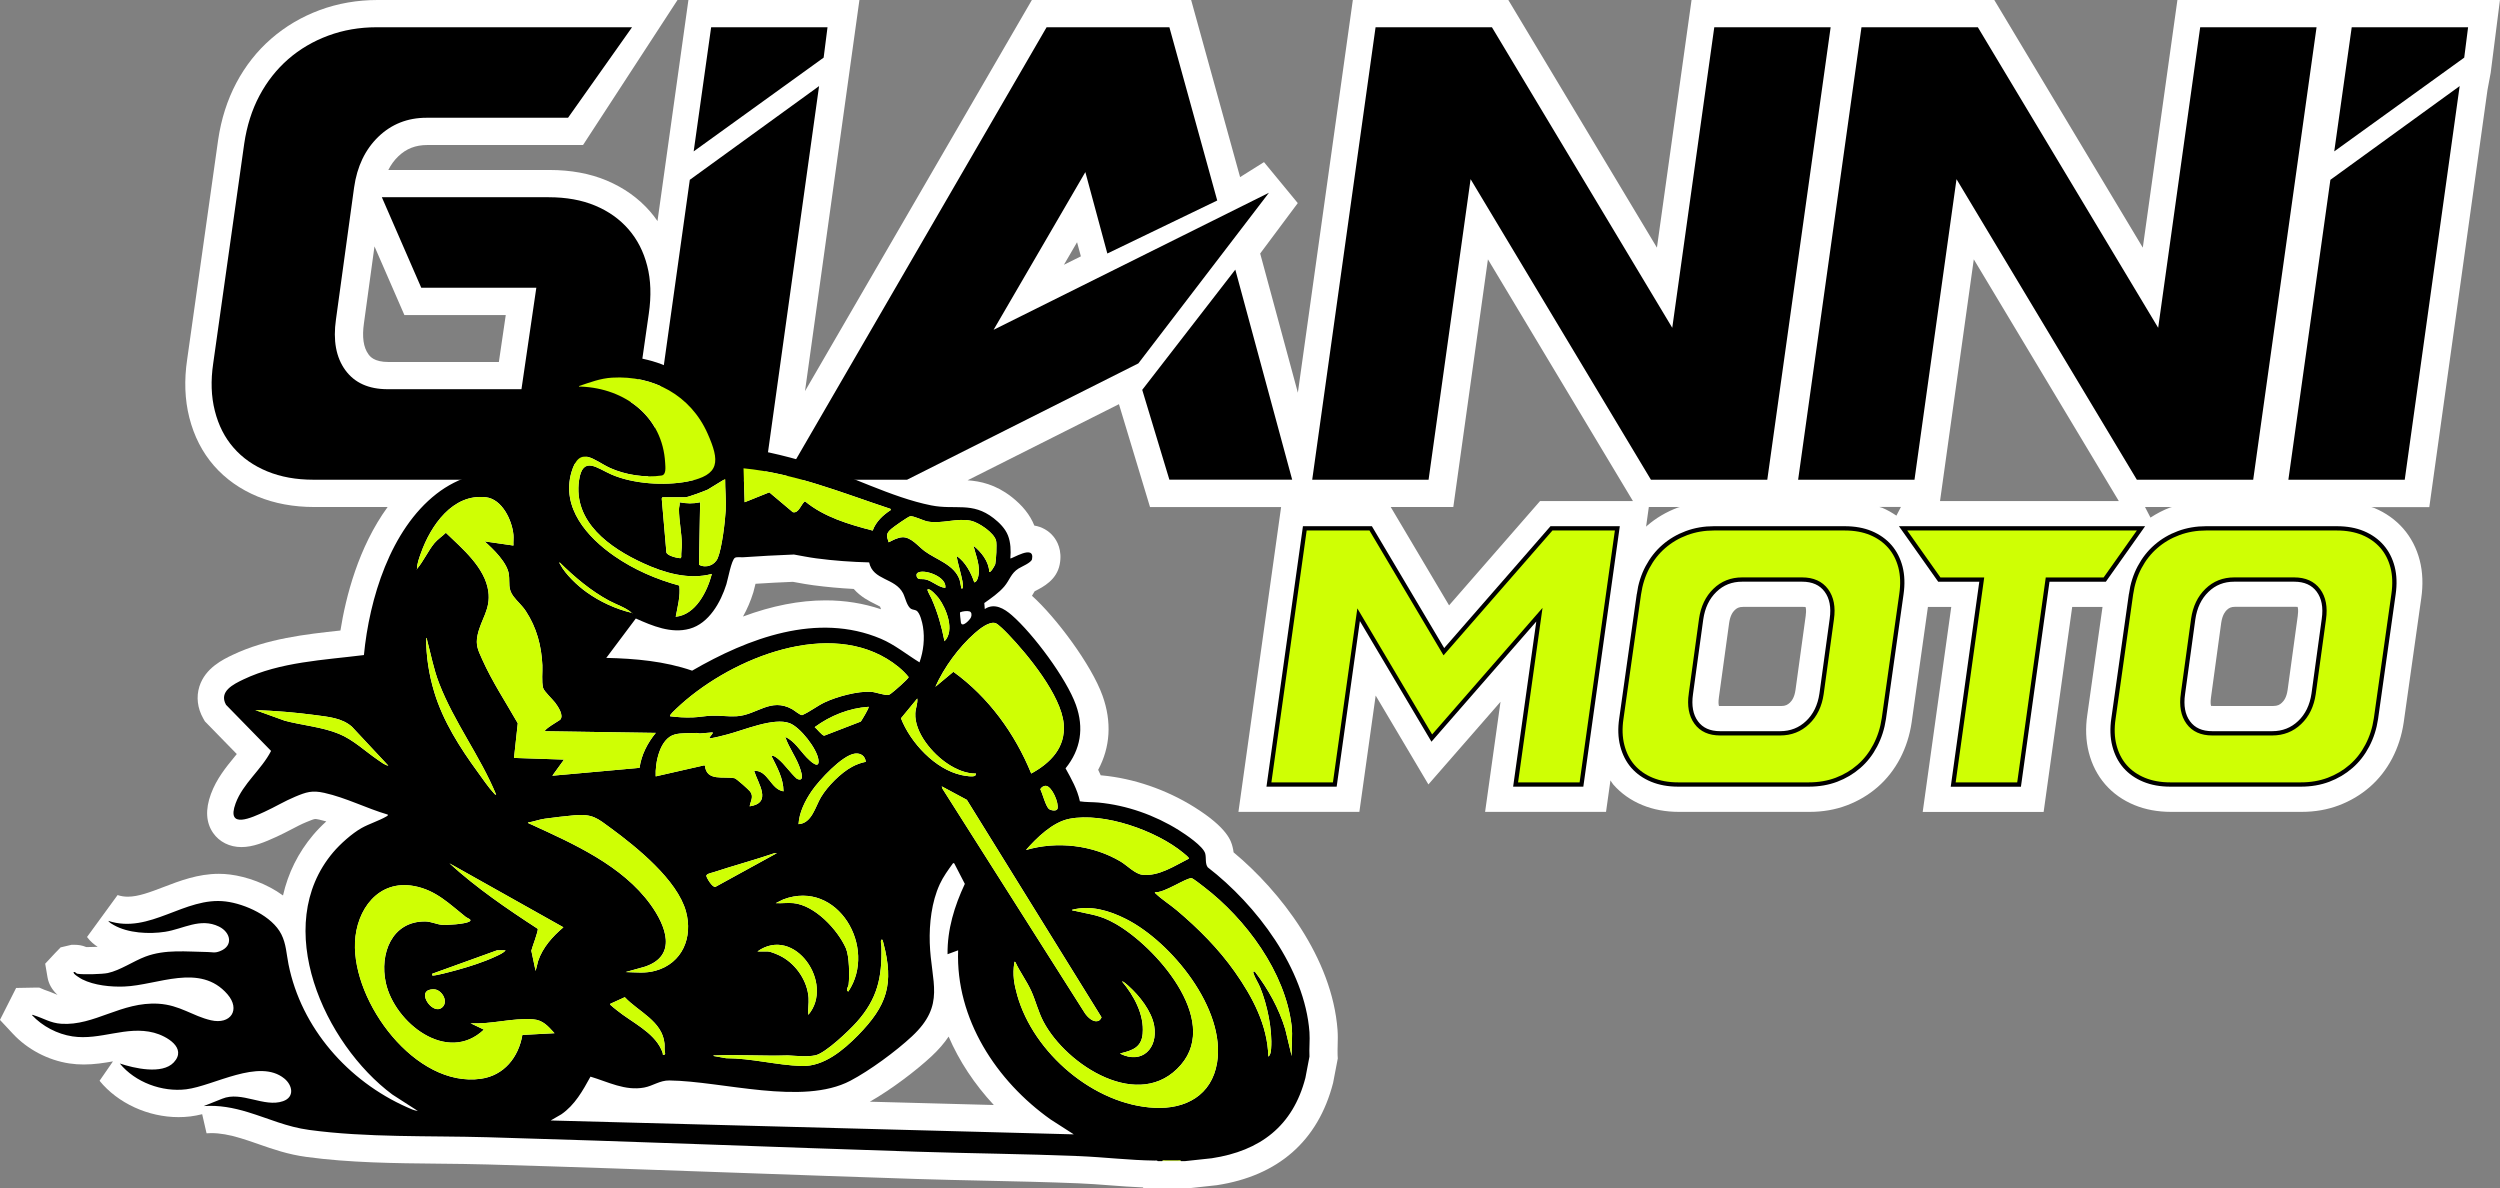
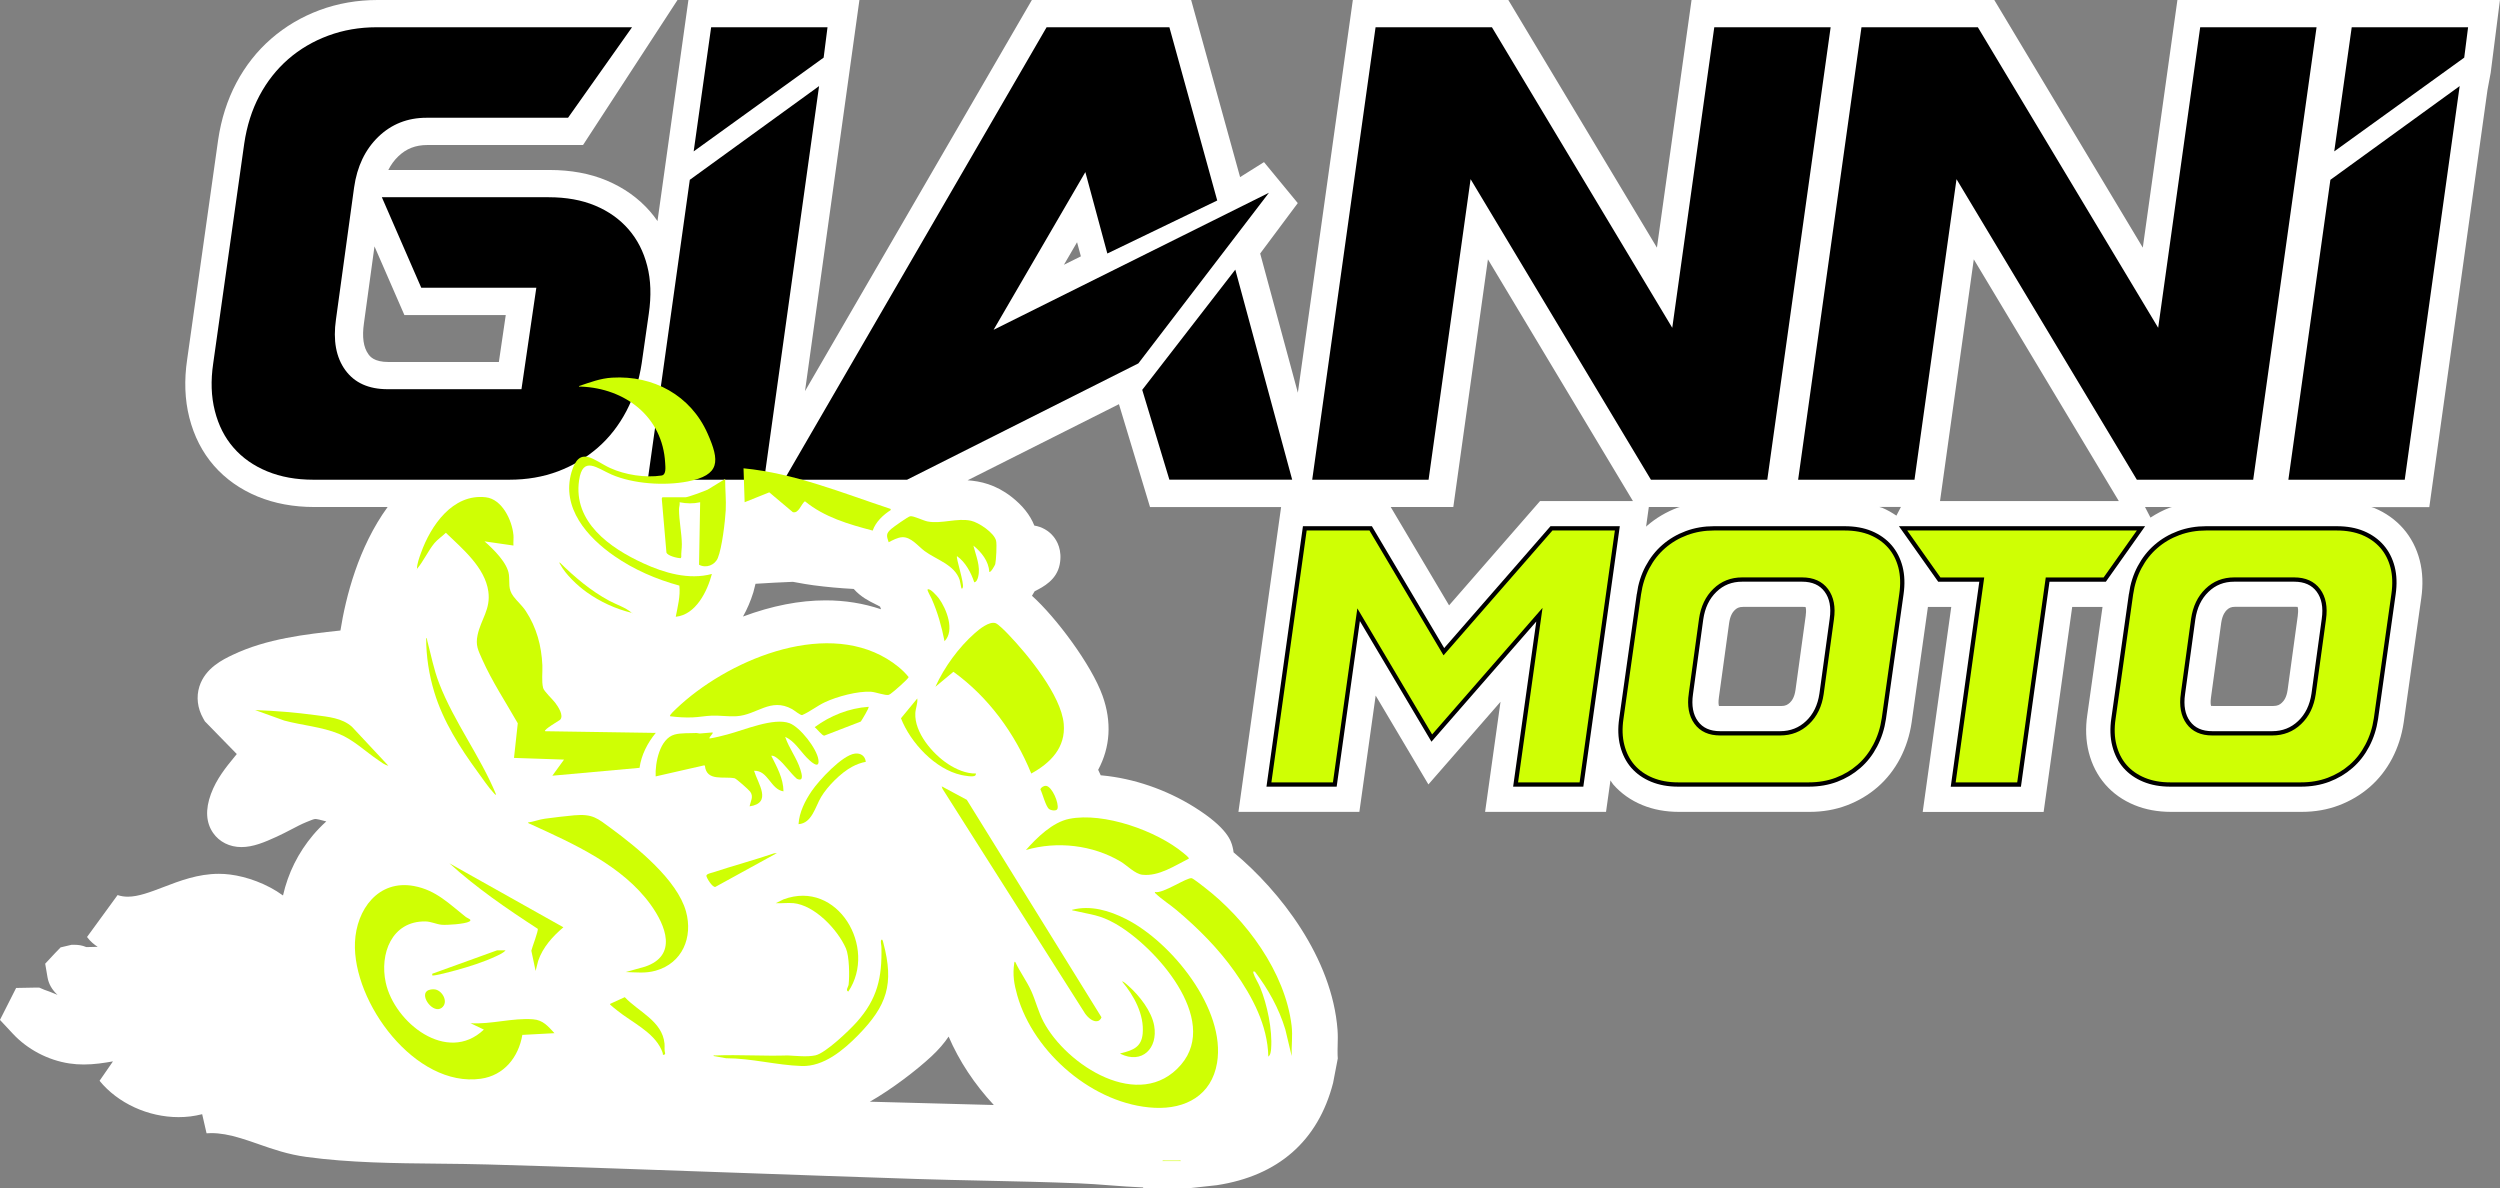
<svg xmlns="http://www.w3.org/2000/svg" id="Layer_1" viewBox="0 0 536.67 255.1">
  <rect x="0" y="0" width="536.67" height="255.1" fill="#808080" stroke="none" />
  <path d="M534.67,15.63l1.99-15.63h-69.24l-7.43,53.16L428.11,0h-64.99l-7.43,53.16L323.79,0h-33.38l-11.8,84.3-8.09-29.88,8.07-10.82-7.25-8.8-5.13,3.22L255.7,0h-34.19l-48.7,83.96L184.49,0h-36.71l-6.64,47.46c-.5-.73-1.03-1.43-1.61-2.09-2.48-2.84-5.6-5.06-9.3-6.62-3.58-1.5-7.7-2.26-12.25-2.26h-34.62c.56-1.12,1.26-2.08,2.12-2.91,1.73-1.67,3.72-2.45,6.27-2.45h33.41L145.44,0h-64.37c-4.38,0-8.56.73-12.45,2.17-3.88,1.44-7.38,3.51-10.4,6.14-3.04,2.64-5.56,5.84-7.5,9.51-1.92,3.63-3.23,7.72-3.89,12.19l-6.65,47.13c-.67,4.46-.51,8.66.46,12.5,1.01,3.99,2.79,7.46,5.28,10.32,2.49,2.85,5.65,5.09,9.39,6.63,3.61,1.49,7.7,2.25,12.15,2.25h15.75c-6.28,8.64-8.98,19.28-10.13,26.51-.03,0-.06,0-.09.01-7.37.8-15.71,1.72-23.07,5.23-2.05.98-5.86,2.8-7.12,6.78-.7,2.22-.42,4.64.8,6.81l.38.67,6.85,7.02c-.16.2-.33.4-.49.6-1.8,2.2-3.85,4.69-5.06,7.97-1.23,3.34-1.07,6.15.47,8.37,1.34,1.93,3.55,3.03,6.07,3.03s4.96-1.03,7.6-2.24c1.05-.48,2.09-1.02,3.13-1.56,1.07-.56,2.14-1.13,3.25-1.58.99-.41,1.61-.65,1.87-.65.11,0,.36.02.85.13.5.11,1.01.24,1.52.39-1.1,1-2.07,2.02-2.82,2.91-3.2,3.79-5.38,8.17-6.47,12.99-3.47-2.53-7.79-4.05-11.39-4.5-.8-.1-1.59-.15-2.38-.15-4.49,0-8.44,1.52-11.93,2.86-2.75,1.05-5.35,2.05-7.61,2.05-.77,0-1.49-.11-2.2-.35l-6.56,9c.73,1,1.59,1.66,2.29,2.11-.57.03-1.27.05-2.01.05-.16,0-.31,0-.45,0-.9-.38-1.75-.48-2.4-.48h-.77s-2.33.55-2.33.55l-1.2,1.24-2.11,2.26.5,2.93c.24,1.41.96,2.67,2.15,3.77-.19-.08-.41-.16-.65-.27-.69-.29-1.4-.57-2.18-.83l-1.08-.46h-1.26l-3.72.07-3.47,6.86,2.79,2.99c3.13,3.35,7.53,5.66,12.08,6.35,1.05.16,2.09.23,3.12.23,2.24,0,4.36-.33,6.27-.67l-2.88,4.17c3.92,4.81,10.42,7.8,16.97,7.8.84,0,1.69-.05,2.52-.15.84-.1,1.68-.27,2.54-.48l.94,4.1c.34-.02.67-.04,1.01-.04,1.86,0,3.88.35,6.37,1.11,1.33.4,2.58.84,3.81,1.27,3.1,1.08,6.3,2.2,10.24,2.73,9.24,1.26,19.01,1.36,28.45,1.45,3.54.04,7.04.07,10.46.17,18.02.51,36.04,1.16,54.06,1.8,12.64.45,25.28.9,37.93,1.31,4.9.16,9.8.26,14.69.37,6.74.15,13.48.29,20.23.57,2.23.09,4.46.26,6.69.43,2.26.17,4.59.35,7.08.45l.13.21h9.38l6.34-.69c13.14-2,21.74-9.47,24.96-21.95l1.01-5.26-.04-.71c-.03-.66,0-1.33.01-2.01.03-1.13.06-2.26-.02-3.35-1.14-15.52-12.35-29.89-22.32-38.17-.04-.35-.1-.73-.21-1.14-.3-1.22-1.01-4.07-8.26-8.6-5.99-3.74-13.02-6.15-19.8-6.78-.08,0-.17-.02-.25-.02-.18-.4-.36-.79-.55-1.18,2.61-4.86,2.95-10.29.94-15.9-2.38-6.65-10-16.84-15.15-21.46.11-.19.49-.83.57-.96l.11-.06c1.72-.88,4.61-2.35,5.27-5.69.61-3.09-.59-5.11-1.36-6.04-1.02-1.24-2.47-2.06-4.09-2.32,0,0,0,0,0-.01-.89-2.26-2.55-4.34-4.94-6.19-3.4-2.64-6.65-3.33-9.38-3.52l32.49-16.34,6.67,22.09h28.14l-9.16,65.43h25.96l3.5-24.97,11.32,19.08,15.48-17.74-3.31,23.63h25.96l.95-6.76c.21.28.36.61.59.87,1.67,1.92,3.78,3.41,6.26,4.43,2.35.97,4.99,1.46,7.85,1.46h28.05c2.85,0,5.54-.47,7.99-1.4,2.45-.92,4.67-2.24,6.62-3.93,1.96-1.71,3.59-3.79,4.84-6.18,1.21-2.33,2.04-4.89,2.45-7.66l3.5-24.82h5.01l-6.13,44h25.96l6.13-44h6.51l-3.26,23.13c-.43,2.85-.32,5.57.31,8.08.67,2.64,1.86,4.96,3.54,6.89,1.67,1.92,3.78,3.41,6.26,4.43,2.35.97,4.99,1.46,7.85,1.46h28.05c2.85,0,5.54-.47,7.99-1.4,2.44-.92,4.67-2.24,6.62-3.93,1.96-1.7,3.58-3.78,4.84-6.18,1.21-2.33,2.04-4.89,2.45-7.66l3.77-26.68c.42-2.9.32-5.63-.32-8.13-.67-2.61-1.86-4.9-3.53-6.82-1.66-1.9-3.74-3.39-6.2-4.42-.22-.09-.47-.12-.69-.2h12.47l12.49-89.54M187.88,129.68c.32.16.78.38,1.04.54,0,0,.16.43.21.57-3.76-1.27-7.74-1.91-11.88-1.91-5.6,0-11.48,1.14-17.75,3.47.88-1.56,1.63-3.3,2.22-5.2.11-.35.27-.98.44-1.73,0-.03.02-.07.02-.1,2.67-.17,5.35-.32,8.03-.42l.73.13c1.23.23,2.47.45,3.7.61,2.8.37,5.65.63,8.63.79,1.51,1.72,3.37,2.64,4.6,3.24ZM79.07,76.01c-1.05-1.44-1.37-3.66-.94-6.64l2.26-16.48,6.42,14.74h21.76l-1.48,10.08h-23.66c-3.13,0-3.99-1.18-4.36-1.69ZM186.73,236.5c4.69-2.67,10.08-6.8,13.25-9.76,1.54-1.44,2.74-2.84,3.66-4.22,2.26,5.24,5.53,10.21,9.7,14.69l-26.61-.71ZM228.39,56.84l2.82-4.84.82,3.03-3.64,1.81ZM407.11,110.7c-.94-.63-1.92-1.21-3.01-1.67-.22-.09-.47-.12-.7-.21h4.67l-.97,1.87ZM311.07,129.95l-12.53-21.12h13.44l7.43-53.16,31.13,51.89h-19.94l-19.53,22.39ZM360.21,108.95c-2.48.92-4.73,2.25-6.68,3.94-.06.06-.11.13-.17.18l.59-4.24h6.69c-.14.05-.29.07-.43.12ZM387.64,132.1l-2.2,15.99c-.23,1.65-.81,2.37-1.22,2.76-.45.42-.93.71-1.86.71,0,0-13.24-.01-13.32-.01h-.03c-.08-.23-.17-.79-.02-1.82l2.2-15.99c.24-1.67.81-2.39,1.22-2.79.42-.4.88-.67,1.78-.67h12.88c.26,0,.52.02.52.02.08.19.19.74.04,1.81ZM416.46,107.56l7.25-51.89,31.13,51.89h-38.38ZM465.85,108.95c-1.5.56-2.89,1.31-4.21,2.16l-1.18-2.28h5.82c-.14.05-.29.07-.43.12ZM493.27,132.1l-2.19,15.99c-.23,1.65-.81,2.36-1.23,2.76-.44.42-.92.7-1.85.7h-12.88c-.2,0-.35-.01-.43-.01-.02,0-.03,0-.04,0-.08-.23-.17-.79-.02-1.83l2.19-15.99c.27-1.86.98-2.56,1.22-2.79.42-.4.88-.67,1.78-.67h12.88c.26,0,.52.02.52.02.08.19.19.74.04,1.82Z" fill="#fff" />
  <path d="M137.75,78c-.56,3.7-1.64,7.1-3.26,10.2-1.62,3.1-3.68,5.74-6.17,7.91-2.5,2.17-5.34,3.86-8.53,5.07-3.19,1.2-6.68,1.8-10.48,1.8h-42.04c-3.7,0-7.01-.6-9.92-1.8-2.91-1.2-5.32-2.89-7.21-5.07-1.9-2.17-3.24-4.81-4.02-7.91-.79-3.1-.9-6.5-.35-10.2l6.66-47.18c.56-3.79,1.64-7.22,3.26-10.27,1.62-3.05,3.68-5.66,6.17-7.84,2.5-2.17,5.36-3.86,8.6-5.06,3.24-1.2,6.71-1.8,10.41-1.8h54.81l-13.74,19.43h-30.39c-4.07,0-7.52,1.37-10.34,4.09-2.82,2.73-4.56,6.36-5.2,10.89l-3.89,28.31c-.65,4.53.02,8.16,2.01,10.89,1.99,2.73,5.02,4.09,9.09,4.09h28.72l3.19-21.78h-24.7l-8.46-19.43h35.8c3.79,0,7.12.6,9.99,1.8,2.87,1.2,5.25,2.89,7.15,5.07,1.89,2.17,3.24,4.79,4.02,7.84.79,3.05.9,6.48.35,10.27l-1.53,10.68Z" />
  <path d="M148.08,38.6l27.75-20.12-11.79,84.5h-24.98l9.02-64.38ZM148.91,32.49l3.75-26.64h24.98l-.83,6.52-27.89,20.12Z" />
  <path d="M237.71,54.42l-4.72-17.48-19.7,33.86,59.11-29.42-28.03,36.63-49.67,24.98h-26.36L224.67,5.85h26.36l10.27,37.19-23.59,11.38ZM251.03,102.98l-5.83-19.29,19.98-25.81,12.21,45.09h-26.36Z" />
  <path d="M295.29,5.85h24.98l38.71,64.52,9.02-64.52h24.98l-13.6,97.13h-24.98l-38.71-64.52-9.02,64.52h-24.98l13.6-97.13Z" />
  <path d="M399.6,5.85h24.98l38.71,64.52,9.02-64.52h24.98l-13.6,97.13h-24.98l-38.71-64.52-9.02,64.52h-24.98l13.6-97.13Z" />
  <path d="M500.26,38.6l27.75-20.12-11.79,84.5h-24.98l9.02-64.38ZM501.09,32.49l3.75-26.64h24.98l-.83,6.52-27.89,20.12Z" />
  <path d="M280.1,113.42h14.14l15.71,26.48,23.1-26.48h14.14l-7.7,54.99h-14.14l5.11-36.45-23.1,26.48-15.71-26.48-5.11,36.45h-14.14l7.7-54.99Z" fill="#cfff04" stroke="#000" stroke-miterlimit="10" stroke-width=".92" />
  <path d="M351.82,127.56c.31-2.15.93-4.09,1.85-5.81.92-1.73,2.08-3.21,3.5-4.44,1.41-1.23,3.04-2.19,4.87-2.87,1.83-.68,3.8-1.02,5.89-1.02h28.05c2.15,0,4.03.34,5.66,1.02,1.62.68,2.97,1.64,4.05,2.87,1.07,1.23,1.83,2.71,2.28,4.44.44,1.73.51,3.67.2,5.81l-3.77,26.71c-.31,2.1-.93,4.02-1.85,5.77-.92,1.76-2.08,3.25-3.5,4.48-1.41,1.23-3.03,2.19-4.83,2.87-1.81.68-3.78,1.02-5.93,1.02h-28.05c-2.1,0-3.97-.34-5.62-1.02-1.65-.68-3.01-1.64-4.09-2.87-1.07-1.23-1.83-2.72-2.28-4.48-.45-1.75-.51-3.68-.2-5.77l3.77-26.71ZM362.98,148.93c-.37,2.57.01,4.62,1.14,6.17,1.13,1.55,2.84,2.32,5.15,2.32h12.88c2.3,0,4.27-.77,5.89-2.32,1.62-1.54,2.62-3.6,2.99-6.17l2.2-16.03c.37-2.57-.03-4.62-1.18-6.17-1.15-1.54-2.88-2.32-5.19-2.32h-12.88c-2.31,0-4.26.77-5.85,2.32-1.6,1.55-2.58,3.6-2.95,6.17l-2.2,16.03Z" fill="#cfff04" stroke="#000" stroke-miterlimit="10" stroke-width=".92" />
  <path d="M408.53,113.42h51.07l-7.78,11h-12.26l-6.13,44h-14.14l6.13-44h-9.11l-7.78-11Z" fill="#cfff04" stroke="#000" stroke-miterlimit="10" stroke-width=".92" />
  <path d="M457.46,127.56c.31-2.15.93-4.09,1.85-5.81.92-1.73,2.08-3.21,3.5-4.44,1.41-1.23,3.04-2.19,4.87-2.87,1.83-.68,3.8-1.02,5.89-1.02h28.05c2.15,0,4.03.34,5.66,1.02,1.62.68,2.97,1.64,4.05,2.87,1.07,1.23,1.83,2.71,2.28,4.44.44,1.73.51,3.67.2,5.81l-3.77,26.71c-.31,2.1-.93,4.02-1.85,5.77-.92,1.76-2.08,3.25-3.5,4.48-1.41,1.23-3.03,2.19-4.83,2.87-1.81.68-3.78,1.02-5.93,1.02h-28.05c-2.1,0-3.97-.34-5.62-1.02-1.65-.68-3.01-1.64-4.09-2.87-1.07-1.23-1.83-2.72-2.28-4.48-.45-1.75-.51-3.68-.2-5.77l3.77-26.71ZM468.61,148.93c-.37,2.57.01,4.62,1.14,6.17,1.13,1.55,2.84,2.32,5.15,2.32h12.88c2.3,0,4.27-.77,5.89-2.32,1.62-1.54,2.62-3.6,2.99-6.17l2.2-16.03c.37-2.57-.03-4.62-1.18-6.17-1.15-1.54-2.88-2.32-5.19-2.32h-12.88c-2.31,0-4.26.77-5.85,2.32-1.6,1.55-2.58,3.6-2.95,6.17l-2.2,16.03Z" fill="#cfff04" stroke="#000" stroke-miterlimit="10" stroke-width=".92" />
-   <path d="M135.86,76.66c1.2.1,3.02.54,4.2.87,8.46,2.38,14.83,9.58,16.32,18.23,5.87.54,11.78,1.96,17.42,3.64,8.6,2.57,17.51,7.38,26.11,9.09,5.18,1.03,8.77-.84,13.38,2.74,1.25.97,2.5,2.22,3.09,3.72s.65,3.28.51,4.92c.2.22,5.31-3.15,4.65.18-.15.74-2.25,1.59-2.9,2-1.63,1.02-1.88,2.47-3.06,3.86-1.17,1.37-2.82,2.51-4.28,3.54l.1,1.29c2.07-1.38,4.18-.09,5.79,1.31,4.58,3.98,11.75,13.6,13.78,19.28,1.76,4.94,1.05,9.54-2.23,13.61,1.25,2.26,2.54,4.52,3.08,7.08,1.31.21,2.65.14,3.98.26,6.06.57,12.11,2.71,17.24,5.92,1.42.89,5.29,3.46,5.69,5.05.24.96-.06,2.13.53,2.93,10.46,8.06,20.84,21.77,21.84,35.39.12,1.7-.09,3.54,0,5.25l-.87,4.56c-2.68,10.36-9.72,15.68-20.09,17.26l-5.77.62h-.84c-.12-.2-.45-.12-.65-.12-.91-.01-1.83,0-2.75,0-.2,0-.53-.08-.65.12h-.95c-.12-.2-.45-.12-.65-.12-5.41-.07-10.82-.73-16.23-.96-11.67-.48-23.32-.57-34.98-.95-30.68-.98-61.33-2.23-92.01-3.1-12.47-.35-26.01.1-38.29-1.57-4.86-.66-8.58-2.42-13.14-3.81-3.11-.95-6.21-1.54-9.49-1.31l3.96-1.58c4.15-1.71,9.01,1.95,13.06.53,2.53-.88,2.04-3.42.28-4.86-5.41-4.42-15.16,1.59-21.08,2.31-5.16.63-10.95-1.5-14.24-5.54,3.06,1.02,9.08,2.43,11.58-.23,2.92-3.12-1.58-5.68-4.25-6.38-5.91-1.55-11.54,1.7-17.5.79-3.24-.49-6.45-2.17-8.68-4.56.08-.16.32,0,.44.04,2.07.64,3.51,1.65,5.83,1.81,7.11.49,12.92-4.79,20.89-4.3,4.62.29,7.27,2.63,11.25,3.55,4.25.98,6.4-2.28,3.55-5.58-5.89-6.81-14.99-1.93-22.19-1.66-2.84.11-6.42-.25-8.98-1.54-.25-.13-2.17-1.22-1.83-1.57.38-.09.47.3.78.36,1.17.22,5.37.1,6.53-.15,2.67-.58,5.47-2.54,8.06-3.52,4.28-1.62,8.86-1.05,13.34-.99,1.11.01,1.49.28,2.68-.18,2.95-1.14,2.3-4.05-.21-5.28-4.04-1.96-7.66.52-11.58,1.12-3.44.53-7.94.3-11.01-1.45-.41-.23-.91-.51-1.19-.9,8.95,2.94,16.39-5.26,25.23-4.16,4.17.52,9.96,3.14,11.93,7.04,1.04,2.05,1.1,4.25,1.54,6.45,2.74,13.69,12.81,25.07,25.42,30.67.73.33,1.56.73,2.35.81l-5.48-3.53c-14.57-10.85-26.11-36.12-12.72-51.97,1.51-1.79,4.07-4.08,6.11-5.23,1.66-.93,3.78-1.57,5.37-2.51.16-.1.32-.14.27-.38-4.61-1.35-8.94-3.62-13.65-4.67-2.62-.58-3.84-.17-6.24.83-2.24.93-4.35,2.22-6.56,3.23-2.66,1.22-8.33,3.92-6.22-1.81,1.57-4.27,5.57-7.24,7.61-11.25l-9.67-9.9c-1.61-2.87,1.61-4.43,3.74-5.45,7.87-3.76,17.31-4.16,25.86-5.23,1.17-12.08,5.66-26.88,15.58-34.61,4.68-3.64,10.59-5.41,16.52-4.54.51-11.08,5.91-21.28,17.25-24.1l4.11-.72h4.3ZM124.7,82.98c9.47.37,17.55,6.45,18.08,16.41.04.83.28,2.52-.78,2.68-3.49.53-7.82-.14-11.03-1.61-3.44-1.57-6.56-5.06-8.3.9-2.22,7.65,3.39,13.97,9.21,18,4.21,2.92,9.01,5,13.95,6.34.24,2.27-.36,4.49-.78,6.69,4.32-.43,6.78-5.46,7.76-9.19-4.94,1.33-10.22-.22-14.72-2.29-7.13-3.27-15.09-8.83-13.79-17.81.78-5.39,3.91-2.57,6.95-1.25,4.66,2.03,11.37,2.46,16.34,1.5,7.05-1.37,6.92-4.39,4.29-10.31-3.63-8.19-11.63-12.51-20.49-11.98-2.54.15-4.73,1.01-7.1,1.8-.03.21.27.11.42.12ZM159.85,107.81l5.29-2.12,5.05,4.25c1.26.36,1.79-1.75,2.6-2.34,4.16,3.43,9.42,4.95,14.55,6.3.67-1.91,2.24-3.36,3.89-4.42l-.07-.24c-10.35-3.42-20.59-7.65-31.55-8.71l.24,7.28ZM142.06,107.15l.99,11.44c.21.73,2.4,1.25,3.08,1.23l.11-.25c-.05-.93.13-1.82.12-2.75-.03-2.49-.61-5.02-.61-7.51,0-.49.22-.98.13-1.49,1.51.29,2.91.33,4.41,0l-.24,13.41c1.5.81,3.38.11,4.03-1.44.89-2.11,1.57-7.83,1.7-10.24.12-2.25-.14-4.5-.12-6.74l-3.74,2.29c-.69.32-4.24,1.65-4.79,1.65h-4.89c-.13.04-.21.27-.18.41ZM104.29,106.75c-7.11-.83-11.83,6.09-13.92,11.95-.38,1.06-.86,2.34-.86,3.43,1.4-1.64,2.4-3.91,3.76-5.55.67-.8,1.69-1.47,2.44-2.21,3.52,3.39,8.41,7.44,9.12,12.6.53,3.84-1.59,5.97-2.31,9.36-.47,2.2.13,3.27.99,5.21,2.14,4.79,5.05,9.18,7.64,13.73l-.81,7.43,10.74.36-2.51,3.46,18.72-1.69c.38-2.78,1.72-5.36,3.48-7.5l-23.75-.36c-.43-.3,3.07-2.31,3.21-2.45.89-.91-.45-2.87-1.07-3.69-.56-.74-2.39-2.43-2.57-3.16-.36-1.45-.1-3.34-.16-4.85-.19-4.19-1.23-8.09-3.54-11.62-.84-1.28-1.82-2.04-2.67-3.18-1.22-1.63-.76-2.83-.97-4.64-.29-2.55-3.38-5.55-5.24-7.17l6.21.9c-.05-.75.07-1.59,0-2.33-.3-3.12-2.43-7.64-5.92-8.04ZM193.69,115.33c1.89-.08,3.39,1.93,4.79,2.97,2.54,1.88,6.43,2.92,7.53,6.2.11.32.32,1.75.39,1.82.15.14.21-.02.27-.15.39-.92-1.51-6.4-1.23-6.77,1.81,1.26,3.02,3.54,3.7,5.61.49-.04.73-.74.83-1.14.58-2.28-.48-4.56-1.01-6.73,1.69,1.35,3.3,3.36,3.4,5.61.26.33,1.23-1.4,1.29-1.64.19-.86.37-4.23.18-5.02-.41-1.72-3.72-3.92-5.38-4.29-2.97-.66-6.34.73-9.34.15-.9-.17-3.05-1.25-3.72-1.12-.45.08-3.6,2.3-4.08,2.73-1.14,1-1.02,1.46-.54,2.86.88-.44,1.92-1.03,2.93-1.08ZM130.14,141.23c6.23.14,12.53.7,18.44,2.74,11.99-6.94,26.86-12.62,40.51-6.85,2.97,1.26,5.56,3.39,8.3,5.07.86-2.44,1.15-5.1.74-7.66-.14-.87-.63-3.03-1.43-3.46-.33-.18-.75-.17-1.08-.35-.93-.51-1.28-2.44-1.76-3.37-1.74-3.34-6.46-2.72-7.28-6.62-3.81-.1-7.59-.37-11.36-.87-1.6-.21-3.2-.54-4.79-.82-3.66.13-7.33.35-10.98.59-.49.03-1.29-.12-1.68.11-.76.45-1.51,4.63-1.84,5.68-1.21,3.86-3.73,8.4-7.88,9.55-3.97,1.1-8-.61-11.56-2.2l-6.34,8.46ZM130.77,128.96c-3.98-2.14-7.46-5.1-10.66-8.26-.05.22.07.33.16.49,1.14,2.13,3.69,4.53,5.65,5.93,2.86,2.05,6.28,3.63,9.7,4.44-1.37-1.18-3.25-1.74-4.85-2.6ZM89.38,122.37v-.12c-.08.04-.08.08,0,.12ZM197.34,122.81c-.46.14-.68.4-.57.88.2.88,1.07.52,1.84.68,1.54.31,2.76,1.68,4.32,1.83.35-2.25-3.95-3.88-5.59-3.38ZM199.97,128.5c1.31,2.95,2.16,5.99,2.78,9.15,2.26-2.28.43-6.94-1.2-9.18-.27-.37-1.97-2.36-2.44-1.92-.14.14.73,1.66.86,1.95ZM206.09,131.44c-.07.09.14,1.95.19,2.21.24,1.18,1.96-.6,2.17-1.16.17-.43.17-1.1-.35-1.25s-1.51-.02-2.01.21ZM135.8,131.68v-.12c-.08.04-.08.08,0,.12ZM204.66,144.21c7.55,5.46,13.2,13.24,16.71,21.84,4.14-2.27,7.42-5.57,6.97-10.66-.54-6.11-7.72-14.86-11.92-19.24-.52-.54-2.13-2.2-2.74-2.39-1.35-.41-3.45,1.29-4.42,2.15-3.47,3.06-6.57,7.31-8.47,11.52l3.88-3.23ZM94.24,146.63c-1.17-3.04-1.69-5.95-2.52-9.05-.05-.18-.06-.61-.25-.64,0,3.95.61,7.9,1.76,11.67,1.88,6.21,5.5,11.89,9.29,17.08,1,1.37,2.39,3.43,3.51,4.6.14.14.24.34.47.3-3.42-8.29-9.04-15.59-12.26-23.96ZM148.7,154.01c1.32-.05,2.73-.32,4.05-.37,1.78-.07,3.66.23,5.37.12,4.38-.27,7.27-4.08,11.91-1.53.49.27,1.73,1.32,2.16,1.29,1.7-.74,3.22-1.98,4.88-2.76,2.58-1.22,7.1-2.44,9.93-2.25.99.07,3.05.84,3.75.67.13-.03.34-.17.47-.26.51-.33,3.83-3.21,3.83-3.57-1.23-1.55-2.96-2.9-4.67-3.93-13.9-8.38-34.55.55-45.22,10.73-.21.2-1.54,1.4-1.31,1.61,1.61.2,3.21.31,4.84.24ZM209.5,166.06c-2.12.04-4.26-.91-6-2.05-3.29-2.16-7.22-6.72-7.01-10.9.05-1.05.55-2.1.42-3.16l-3.5,4.25c2.04,5.24,7.33,10.94,12.96,12.18.59.13,2.57.5,2.98.12.06-.06.21-.39.15-.45ZM174.89,156.09c.42.3,1.63,1.89,2.06,1.83l7.84-3.03c.25-.36,1.85-2.98,1.67-3.16-4.19.28-8.21,1.89-11.57,4.36ZM61.01,154.68c3.83,1.03,8.04,1.34,11.72,2.84,3.15,1.29,5.65,3.75,8.44,5.64.66.45,1.41,1.07,2.19,1.21l-7.81-8.36c-2.13-1.89-5.07-2.12-7.78-2.49-4.28-.58-8.62-.93-12.93-1.09l6.18,2.23ZM152.99,157.22l-2.76.23-.7-.11c-1.47.08-3.29-.05-4.69.33-3.23.88-4.22,6.12-4.08,8.99l10.43-2.38.14.1c.36,3.42,4.03,2.21,6.39,2.68.39.12,3.02,2.45,3.33,2.87.8,1.09.08,2.02-.12,3.16,4.91-.73,1.8-4.86.95-7.64,3.04-.12,3.53,4,6.32,4.42-.03-2.8-1.41-5.22-2.62-7.64.53-.09,1.03.33,1.43.65,1.48,1.2,2.62,3.02,4.06,4.29,1.58.73,1.04-1.09.77-1.96-.78-2.5-2.46-4.59-3.28-7.05,2,.92,3.13,2.89,4.59,4.42.63.66,2.9,2.88,2.54.45-.35-2.36-3.9-6.93-6.18-7.79-3.4-1.28-9.75,1.47-13.34,2.41-1.27.33-2.54.67-3.84.87-.25-.26.82-1,.65-1.31ZM176.27,171.08c1.4-2.33,4.25-5.2,6.65-6.48.91-.49,1.92-.88,2.94-1.06-.14-1.24-1.06-1.91-2.31-1.77-2.74.31-7.74,5.75-9.29,8.02-1.42,2.07-2.69,4.59-2.84,7.13,2.87-.19,3.59-3.76,4.84-5.84ZM223.34,169.46c.45.89,1.14,3.66,1.86,4.22.4.31,1.63.53,1.81-.07.35-1.15-1.13-4.74-2.46-4.91-.43-.06-1.08.3-1.22.75ZM202.16,168.8l.18.54,30.58,48.2c.58.84,1.83,2.08,2.96,1.57.16-.07.75-.64.51-.85l-28.83-46.55-5.4-2.9ZM113.94,176.94c9.17,4.2,19.63,8.83,25.72,17.25,3.24,4.49,5.84,10.94-1.2,13.32l-4.15,1.16c2.27.05,4.21.33,6.44-.3,5.73-1.61,8.03-7.16,6.5-12.71-1.86-6.76-10.55-13.78-16.06-17.83-2.99-2.2-3.97-3.15-7.92-2.81-2.06.18-4.26.46-6.31.73-1.18.15-2.46.66-3.65.82.06.18.45.29.64.38ZM254.07,183.13c-5.74-4.78-17.11-8.83-24.53-7.35-3.59.72-6.97,4.05-9.3,6.69,6.69-1.96,14.31-1.09,20.32,2.47,1.38.82,3.11,2.67,4.68,2.84,3.52.39,6.97-1.96,9.97-3.46.13-.2-.94-1.02-1.14-1.19ZM166.17,183.18c-4.33,1.47-8.75,2.66-13.09,4.09-.41.13-1.51.33-1.44.78s1.27,2.47,1.92,2.34l13.22-7.26-.6.05ZM201.72,189.85c-1.73,3.75-2.26,8.44-2.13,12.56.26,8.49,3.49,13.24-3.81,20.05-3.44,3.21-9.09,7.37-13.25,9.55-10.27,5.38-27.46.07-38.84-.07-2.05-.03-3.52,1.17-5.41,1.52-4.09.76-7.73-1.21-11.52-2.34-1.66,3.02-3.35,6.08-6.25,8.08l-2.3,1.33,112.3,2.98-4.98-3.2c-11.63-8.24-20.4-21.59-19.85-36.31l-2.27.84c-.07-5.32,1.48-10.35,3.71-15.1l-2.27-4.4-.24-.07c-1.06,1.46-2.13,2.92-2.89,4.57ZM114.06,204.09l.92,4.34.54-2.14c.99-2.93,3.1-5.26,5.42-7.23l-24.46-13.73c5.83,5.3,12.36,9.77,18.95,14.05.21.35-1.23,4.03-1.37,4.71ZM248.11,191.84c1.24,1.2,3.15,2.42,4.53,3.59,4.63,3.91,8.95,8.24,12.45,13.21,3.77,5.35,7.03,11.47,7.18,18.18.48-.34.56-1.18.6-1.73.3-4.01-.84-9.44-2.37-13.16-.37-.89-1.18-2.17-1.42-2.99-.11-.36-.04-.51.33-.33,2.83,3.72,5.14,7.86,6.5,12.36l1.37,5.73c-.07-2.18.24-4.32-.01-6.49-1.37-11.52-9.81-22.91-18.79-29.79-.44-.34-2.29-1.8-2.65-1.89-1-.25-6.24,3.4-7.9,2.96-.05.2.06.24.18.36ZM119.04,221.8c-1.37-1.48-2.45-2.82-4.6-2.98-4.41-.34-8.99,1.12-13.42.84l2.86,1.37c-7.88,7.49-19.2-1.5-21.06-10.08-1.34-6.15,1.25-13.22,8.48-13.14,1.21.01,2.35.59,3.47.71,1.12.12,5.05-.15,5.98-.68.74-.42-.4-.71-.74-.98-3.53-2.79-6.39-5.77-11.13-6.65-7.67-1.42-12.37,5.06-12.67,12.08-.56,12.86,12.95,31.27,27.02,29.29,4.98-.7,8.1-4.63,8.91-9.41l6.91-.37ZM181.59,203.57c.73,1.66.8,5.93.58,7.78-.06.48-.73,1.28-.06,1.49,6.28-9.39-2.27-24.13-13.93-19.78l-1.64.81c1.21.08,2.57-.12,3.76,0,4.6.44,9.52,5.67,11.3,9.71ZM230.6,195.5c3.6.86,5.43.85,8.81,2.77,8.5,4.81,22.54,20.46,14.12,30.28-8.81,10.28-24.6.15-29.54-9.25-1.09-2.07-1.63-4.36-2.58-6.49-.98-2.19-2.44-4.11-3.45-6.28-.19-.18-.21.02-.23.18-.38,2.58-.05,4.5.65,6.98,3.51,12.36,16.46,23.49,29.47,24.12,6.68.32,12.24-2.69,13.41-9.63,1.94-11.53-9.78-25.97-19.55-30.9-3.56-1.8-7.6-3.02-11.58-1.97-.02.19.31.16.46.2ZM189.21,203.23c.17,6.62-.86,11.19-5.31,16.18-1.59,1.78-6.69,6.67-8.86,7.13-1.76.38-4.13.11-5.93.02-5.14.17-10.4-.2-15.52,0-.14,0-.44-.09-.42.12l2.69.48c5.45,0,10.81,1.49,16.23,1.67,4.73.16,8.97-3.41,12.12-6.62,6.19-6.33,7.76-10.94,5.43-19.76-.03-.11-.16-.96-.42-.71s0,1.15,0,1.49ZM164.8,204.25c.7,0,2.47.8,3.12,1.17,3.08,1.75,5.41,5.21,5.65,8.79.08,1.23-.16,2.44-.06,3.65,5.71-6.7-2.94-19.3-10.92-13.61h2.21ZM92.79,209.04v.35c.22.24,4.49-.93,5.15-1.11,2.75-.76,5.91-1.75,8.49-2.97.71-.33,1.59-.7,2.11-1.3h-1.85s-13.9,5.02-13.9,5.02ZM245.3,221.86c-.25,2.91-2.09,3.59-4.52,4.2-.12.03-.29-.02-.26.16,4.67,2.29,8.08-1.22,7.25-6-.55-3.17-3.17-6.47-5.52-8.57-.2-.18-1.19-1.1-1.38-.95,2.54,3,4.77,7.1,4.42,11.16ZM91.66,212.74c-1.49,1.15,1.34,4.94,3.14,3.62,1.58-1.17.2-3.69-1.39-3.96-.53-.09-1.31,0-1.75.34ZM142.67,226.4l.12-.24c-.22-.7-.07-1.42-.14-2.13-.48-4.84-5.58-6.81-8.53-9.96l-3.09,1.41c-.16.15-.03.19.07.29.26.28,1.02.85,1.37,1.14,3.1,2.52,7.79,4.62,9.5,8.4.16.35.35.76.34,1.15l.36-.06Z" />
  <path d="M249.48,249.25h4.06c-.12-.2-.45-.12-.65-.12-.91-.01-1.83,0-2.75,0-.2,0-.53-.08-.65.12Z" fill="#cfff04" />
  <path d="M110.21,114.79c-.3-3.12-2.43-7.64-5.92-8.04-7.11-.83-11.83,6.09-13.92,11.95-.38,1.06-.86,2.34-.86,3.43,1.4-1.64,2.4-3.91,3.76-5.55.67-.8,1.69-1.47,2.44-2.21,3.52,3.39,8.41,7.44,9.12,12.6.53,3.84-1.59,5.97-2.31,9.36-.47,2.2.13,3.27.99,5.21,2.14,4.79,5.05,9.18,7.64,13.73l-.81,7.43,10.74.36-2.51,3.46,18.72-1.69c.38-2.78,1.72-5.36,3.48-7.5l-23.75-.36c-.43-.3,3.07-2.31,3.21-2.45.89-.91-.45-2.87-1.07-3.69-.56-.74-2.39-2.43-2.57-3.16-.36-1.45-.1-3.34-.16-4.85-.19-4.19-1.23-8.09-3.54-11.62-.84-1.28-1.82-2.04-2.67-3.18-1.22-1.63-.76-2.83-.97-4.64-.29-2.55-3.38-5.55-5.24-7.17l6.21.9c-.05-.75.07-1.59,0-2.33Z" fill="#cfff04" />
  <path d="M112.12,222.16l6.91-.37c-1.37-1.48-2.45-2.82-4.6-2.98-4.41-.34-8.99,1.12-13.42.84l2.86,1.37c-7.88,7.49-19.2-1.5-21.06-10.08-1.34-6.15,1.25-13.22,8.48-13.14,1.21.01,2.35.59,3.47.71,1.12.12,5.05-.15,5.98-.68.74-.42-.4-.71-.74-.98-3.53-2.79-6.39-5.77-11.13-6.65-7.67-1.42-12.37,5.06-12.67,12.08-.56,12.86,12.95,31.27,27.02,29.29,4.98-.7,8.1-4.63,8.91-9.41Z" fill="#cfff04" />
  <path d="M143.86,153.76c1.61.2,3.21.31,4.84.24,1.32-.05,2.73-.32,4.05-.37,1.78-.07,3.66.23,5.37.12,4.38-.27,7.27-4.08,11.91-1.53.49.27,1.73,1.32,2.16,1.29,1.7-.74,3.22-1.98,4.88-2.76,2.58-1.22,7.1-2.44,9.93-2.25.99.07,3.05.84,3.75.67.13-.03.34-.17.47-.26.51-.33,3.83-3.21,3.83-3.57-1.23-1.55-2.96-2.9-4.67-3.93-13.9-8.38-34.55.55-45.22,10.73-.21.2-1.54,1.4-1.31,1.61Z" fill="#cfff04" />
  <path d="M200.79,147.44l3.88-3.23c7.55,5.46,13.2,13.24,16.71,21.84,4.14-2.27,7.42-5.57,6.97-10.66-.54-6.11-7.72-14.86-11.92-19.24-.52-.54-2.13-2.2-2.74-2.39-1.35-.41-3.45,1.29-4.42,2.15-3.47,3.06-6.57,7.31-8.47,11.52Z" fill="#cfff04" />
  <path d="M124.29,82.87c-.03.21.27.11.42.12,9.47.37,17.55,6.45,18.08,16.41.04.83.28,2.52-.78,2.68-3.49.53-7.82-.14-11.03-1.61-3.44-1.57-6.56-5.06-8.3.9-2.22,7.65,3.39,13.97,9.21,18,4.21,2.92,9.01,5,13.95,6.34.24,2.27-.36,4.49-.78,6.69,4.32-.43,6.78-5.46,7.76-9.19-4.94,1.33-10.22-.22-14.72-2.29-7.13-3.27-15.09-8.83-13.79-17.81.78-5.39,3.91-2.57,6.95-1.25,4.66,2.03,11.37,2.46,16.34,1.5,7.05-1.37,6.92-4.39,4.29-10.31-3.63-8.19-11.63-12.51-20.49-11.98-2.54.15-4.73,1.01-7.1,1.8Z" fill="#cfff04" />
  <path d="M230.14,195.3c-.02.19.31.16.46.2,3.6.86,5.43.85,8.81,2.77,8.5,4.81,22.54,20.46,14.12,30.28-8.81,10.28-24.6.15-29.54-9.25-1.09-2.07-1.63-4.36-2.58-6.49-.98-2.19-2.44-4.11-3.45-6.28-.19-.18-.21.02-.23.18-.38,2.58-.05,4.5.65,6.98,3.51,12.36,16.46,23.49,29.47,24.12,6.68.32,12.24-2.69,13.41-9.63,1.94-11.53-9.78-25.97-19.55-30.9-3.56-1.8-7.6-3.02-11.58-1.97Z" fill="#cfff04" />
  <path d="M152.33,158.54c-.25-.26.82-1,.65-1.31l-2.76.23-.7-.11c-1.47.08-3.29-.05-4.69.33-3.23.88-4.22,6.12-4.08,8.99l10.43-2.38.14.1c.36,3.42,4.03,2.21,6.39,2.68.39.12,3.02,2.45,3.33,2.87.8,1.09.08,2.02-.12,3.16,4.91-.73,1.8-4.86.95-7.64,3.04-.12,3.53,4,6.32,4.42-.03-2.8-1.41-5.22-2.62-7.64.53-.09,1.03.33,1.43.65,1.48,1.2,2.62,3.02,4.06,4.29,1.58.73,1.04-1.09.77-1.96-.78-2.5-2.46-4.59-3.28-7.05,2,.92,3.13,2.89,4.59,4.42.63.66,2.9,2.88,2.54.45-.35-2.36-3.9-6.93-6.18-7.79-3.4-1.28-9.75,1.47-13.34,2.41-1.27.33-2.54.67-3.84.87Z" fill="#cfff04" />
  <path d="M113.31,176.56c.06.18.45.29.64.38,9.17,4.2,19.63,8.83,25.72,17.25,3.24,4.49,5.84,10.94-1.2,13.32l-4.15,1.16c2.27.05,4.21.33,6.44-.3,5.73-1.61,8.03-7.16,6.5-12.71-1.86-6.76-10.55-13.78-16.06-17.83-2.99-2.2-3.97-3.15-7.92-2.81-2.06.18-4.26.46-6.31.73-1.18.15-2.46.66-3.65.82Z" fill="#cfff04" />
  <path d="M247.93,191.48c-.05.2.06.24.18.36,1.24,1.2,3.15,2.42,4.53,3.59,4.63,3.91,8.95,8.24,12.45,13.21,3.77,5.35,7.03,11.47,7.18,18.18.48-.34.56-1.18.6-1.73.3-4.01-.84-9.44-2.37-13.16-.37-.89-1.18-2.17-1.42-2.99-.11-.36-.04-.51.33-.33,2.83,3.72,5.14,7.86,6.5,12.36l1.37,5.73c-.07-2.18.24-4.32-.01-6.49-1.37-11.52-9.81-22.91-18.79-29.79-.44-.34-2.29-1.8-2.65-1.89-1-.25-6.24,3.4-7.9,2.96Z" fill="#cfff04" />
  <path d="M159.61,100.53l.24,7.28,5.29-2.12,5.05,4.25c1.26.36,1.79-1.75,2.6-2.34,4.16,3.43,9.42,4.95,14.55,6.3.67-1.91,2.24-3.36,3.89-4.42l-.07-.24c-10.35-3.42-20.59-7.65-31.55-8.71Z" fill="#cfff04" />
  <path d="M190.76,116.4c.88-.44,1.92-1.03,2.93-1.08,1.89-.08,3.39,1.93,4.79,2.97,2.54,1.88,6.43,2.92,7.53,6.2.11.32.32,1.75.39,1.82.15.14.21-.02.27-.15.39-.92-1.51-6.4-1.23-6.77,1.81,1.26,3.02,3.54,3.7,5.61.49-.04.73-.74.83-1.14.58-2.28-.48-4.56-1.01-6.73,1.69,1.35,3.3,3.36,3.4,5.61.26.33,1.23-1.4,1.29-1.64.19-.86.37-4.23.18-5.02-.41-1.72-3.72-3.92-5.38-4.29-2.97-.66-6.34.73-9.34.15-.9-.17-3.05-1.25-3.72-1.12-.45.08-3.6,2.3-4.08,2.73-1.14,1-1.02,1.46-.54,2.86Z" fill="#cfff04" />
  <path d="M207.55,171.7l-5.4-2.9.18.54,30.58,48.2c.58.84,1.83,2.08,2.96,1.57.16-.07.75-.64.51-.85l-28.83-46.55Z" fill="#cfff04" />
  <path d="M142.25,106.74c-.13.04-.21.27-.18.41l.99,11.44c.21.73,2.4,1.25,3.08,1.23l.11-.25c-.05-.93.13-1.82.12-2.75-.03-2.49-.61-5.02-.61-7.51,0-.49.22-.98.13-1.49,1.51.29,2.91.33,4.41,0l-.24,13.41c1.5.81,3.38.11,4.03-1.44.89-2.11,1.57-7.83,1.7-10.24.12-2.25-.14-4.5-.12-6.74l-3.74,2.29c-.69.32-4.24,1.65-4.79,1.65h-4.89Z" fill="#cfff04" />
  <path d="M189.21,201.75c-.27.25,0,1.15,0,1.49.17,6.62-.86,11.19-5.31,16.18-1.59,1.78-6.69,6.67-8.86,7.13-1.76.38-4.13.11-5.93.02-5.14.17-10.4-.2-15.52,0-.14,0-.44-.09-.42.12l2.69.48c5.45,0,10.81,1.49,16.23,1.67,4.73.16,8.97-3.41,12.12-6.62,6.19-6.33,7.76-10.94,5.43-19.76-.03-.11-.16-.96-.42-.71Z" fill="#cfff04" />
  <path d="M115.43,199.38c.21.35-1.23,4.03-1.37,4.71l.92,4.34.54-2.14c.99-2.93,3.1-5.26,5.42-7.23l-24.46-13.73c5.83,5.3,12.36,9.77,18.95,14.05Z" fill="#cfff04" />
-   <path d="M170.29,193.87c4.6.44,9.52,5.67,11.3,9.71.73,1.66.8,5.93.58,7.78-.06.48-.73,1.28-.06,1.49,6.28-9.39-2.27-24.13-13.93-19.78l-1.64.81c1.21.08,2.57-.12,3.76,0Z" fill="#cfff04" />
+   <path d="M170.29,193.87c4.6.44,9.52,5.67,11.3,9.71.73,1.66.8,5.93.58,7.78-.06.48-.73,1.28-.06,1.49,6.28-9.39-2.27-24.13-13.93-19.78l-1.64.81c1.21.08,2.57-.12,3.76,0" fill="#cfff04" />
  <path d="M54.83,152.45l6.18,2.23c3.83,1.03,8.04,1.34,11.72,2.84,3.15,1.29,5.65,3.75,8.44,5.64.66.45,1.41,1.07,2.19,1.21l-7.81-8.36c-2.13-1.89-5.07-2.12-7.78-2.49-4.28-.58-8.62-.93-12.93-1.09Z" fill="#cfff04" />
  <path d="M106.51,170.59c-3.42-8.29-9.04-15.59-12.26-23.96-1.17-3.04-1.69-5.95-2.52-9.05-.05-.18-.06-.61-.25-.64,0,3.95.61,7.9,1.76,11.67,1.88,6.21,5.5,11.89,9.29,17.08,1,1.37,2.39,3.43,3.51,4.6.14.14.24.34.47.3Z" fill="#cfff04" />
  <path d="M171.43,176.92c2.87-.19,3.59-3.76,4.84-5.84,1.4-2.33,4.25-5.2,6.65-6.48.91-.49,1.92-.88,2.94-1.06-.14-1.24-1.06-1.91-2.31-1.77-2.74.31-7.74,5.75-9.29,8.02-1.42,2.07-2.69,4.59-2.84,7.13Z" fill="#cfff04" />
-   <path d="M162.6,204.25h2.21c.7,0,2.47.8,3.12,1.17,3.08,1.75,5.41,5.21,5.65,8.79.08,1.23-.16,2.44-.06,3.65,5.71-6.7-2.94-19.3-10.92-13.61Z" fill="#cfff04" />
  <path d="M142.31,226.45l.36-.06.12-.24c-.22-.7-.07-1.42-.14-2.13-.48-4.84-5.58-6.81-8.53-9.96l-3.09,1.41c-.16.15-.03.19.07.29.26.28,1.02.85,1.37,1.14,3.1,2.52,7.79,4.62,9.5,8.4.16.35.35.76.34,1.15Z" fill="#cfff04" />
  <path d="M209.35,166.5c.06-.06.21-.39.15-.45-2.12.04-4.26-.91-6-2.05-3.29-2.16-7.22-6.72-7.01-10.9.05-1.05.55-2.1.42-3.16l-3.5,4.25c2.04,5.24,7.33,10.94,12.96,12.18.59.13,2.57.5,2.98.12Z" fill="#cfff04" />
  <path d="M240.88,210.7c2.54,3,4.77,7.1,4.42,11.16-.25,2.91-2.09,3.59-4.52,4.2-.12.03-.29-.02-.26.16,4.67,2.29,8.08-1.22,7.25-6-.55-3.17-3.17-6.47-5.52-8.57-.2-.18-1.19-1.1-1.38-.95Z" fill="#cfff04" />
  <path d="M186.46,151.73c-4.19.28-8.21,1.89-11.57,4.36.42.3,1.63,1.89,2.06,1.83l7.84-3.03c.25-.36,1.85-2.98,1.67-3.16Z" fill="#cfff04" />
  <path d="M166.77,183.13l-.6.05c-4.33,1.47-8.75,2.66-13.09,4.09-.41.13-1.51.33-1.44.78s1.27,2.47,1.92,2.34l13.22-7.26Z" fill="#cfff04" />
  <path d="M199.12,126.55c-.14.14.73,1.66.86,1.95,1.31,2.95,2.16,5.99,2.78,9.15,2.26-2.28.43-6.94-1.2-9.18-.27-.37-1.97-2.36-2.44-1.92Z" fill="#cfff04" />
  <path d="M106.69,204.01l-13.9,5.02v.35c.22.24,4.49-.93,5.15-1.11,2.75-.76,5.91-1.75,8.49-2.97.71-.33,1.59-.7,2.11-1.3h-1.85Z" fill="#cfff04" />
  <path d="M135.63,131.56c-1.37-1.18-3.25-1.74-4.85-2.6-3.98-2.14-7.46-5.1-10.66-8.26-.05.22.07.33.16.49,1.14,2.13,3.69,4.53,5.65,5.93,2.86,2.05,6.28,3.63,9.7,4.44Z" fill="#cfff04" />
  <path d="M93.41,212.4c-.53-.09-1.31,0-1.75.34-1.49,1.15,1.34,4.94,3.14,3.62,1.58-1.17.2-3.69-1.39-3.96Z" fill="#cfff04" />
  <path d="M224.56,168.7c-.43-.06-1.08.3-1.22.75.45.89,1.14,3.66,1.86,4.22.4.31,1.63.53,1.81-.07.35-1.15-1.13-4.74-2.46-4.91Z" fill="#cfff04" />
-   <path d="M202.93,126.19c.35-2.25-3.95-3.88-5.59-3.38-.46.14-.68.4-.57.88.2.88,1.07.52,1.84.68,1.54.31,2.76,1.68,4.32,1.83Z" fill="#cfff04" />
  <path d="M255.2,184.32c.13-.2-.94-1.02-1.14-1.19-5.74-4.78-17.11-8.83-24.53-7.35-3.59.72-6.97,4.05-9.3,6.69,6.69-1.96,14.31-1.09,20.32,2.47,1.38.82,3.11,2.67,4.68,2.84,3.52.39,6.97-1.96,9.97-3.46Z" fill="#cfff04" />
  <path d="M135.8,131.56c-.08.04-.08.08,0,.12v-.12Z" fill="#cfff04" />
  <path d="M89.38,122.25c-.08.04-.08.08,0,.12v-.12Z" fill="#cfff04" />
</svg>